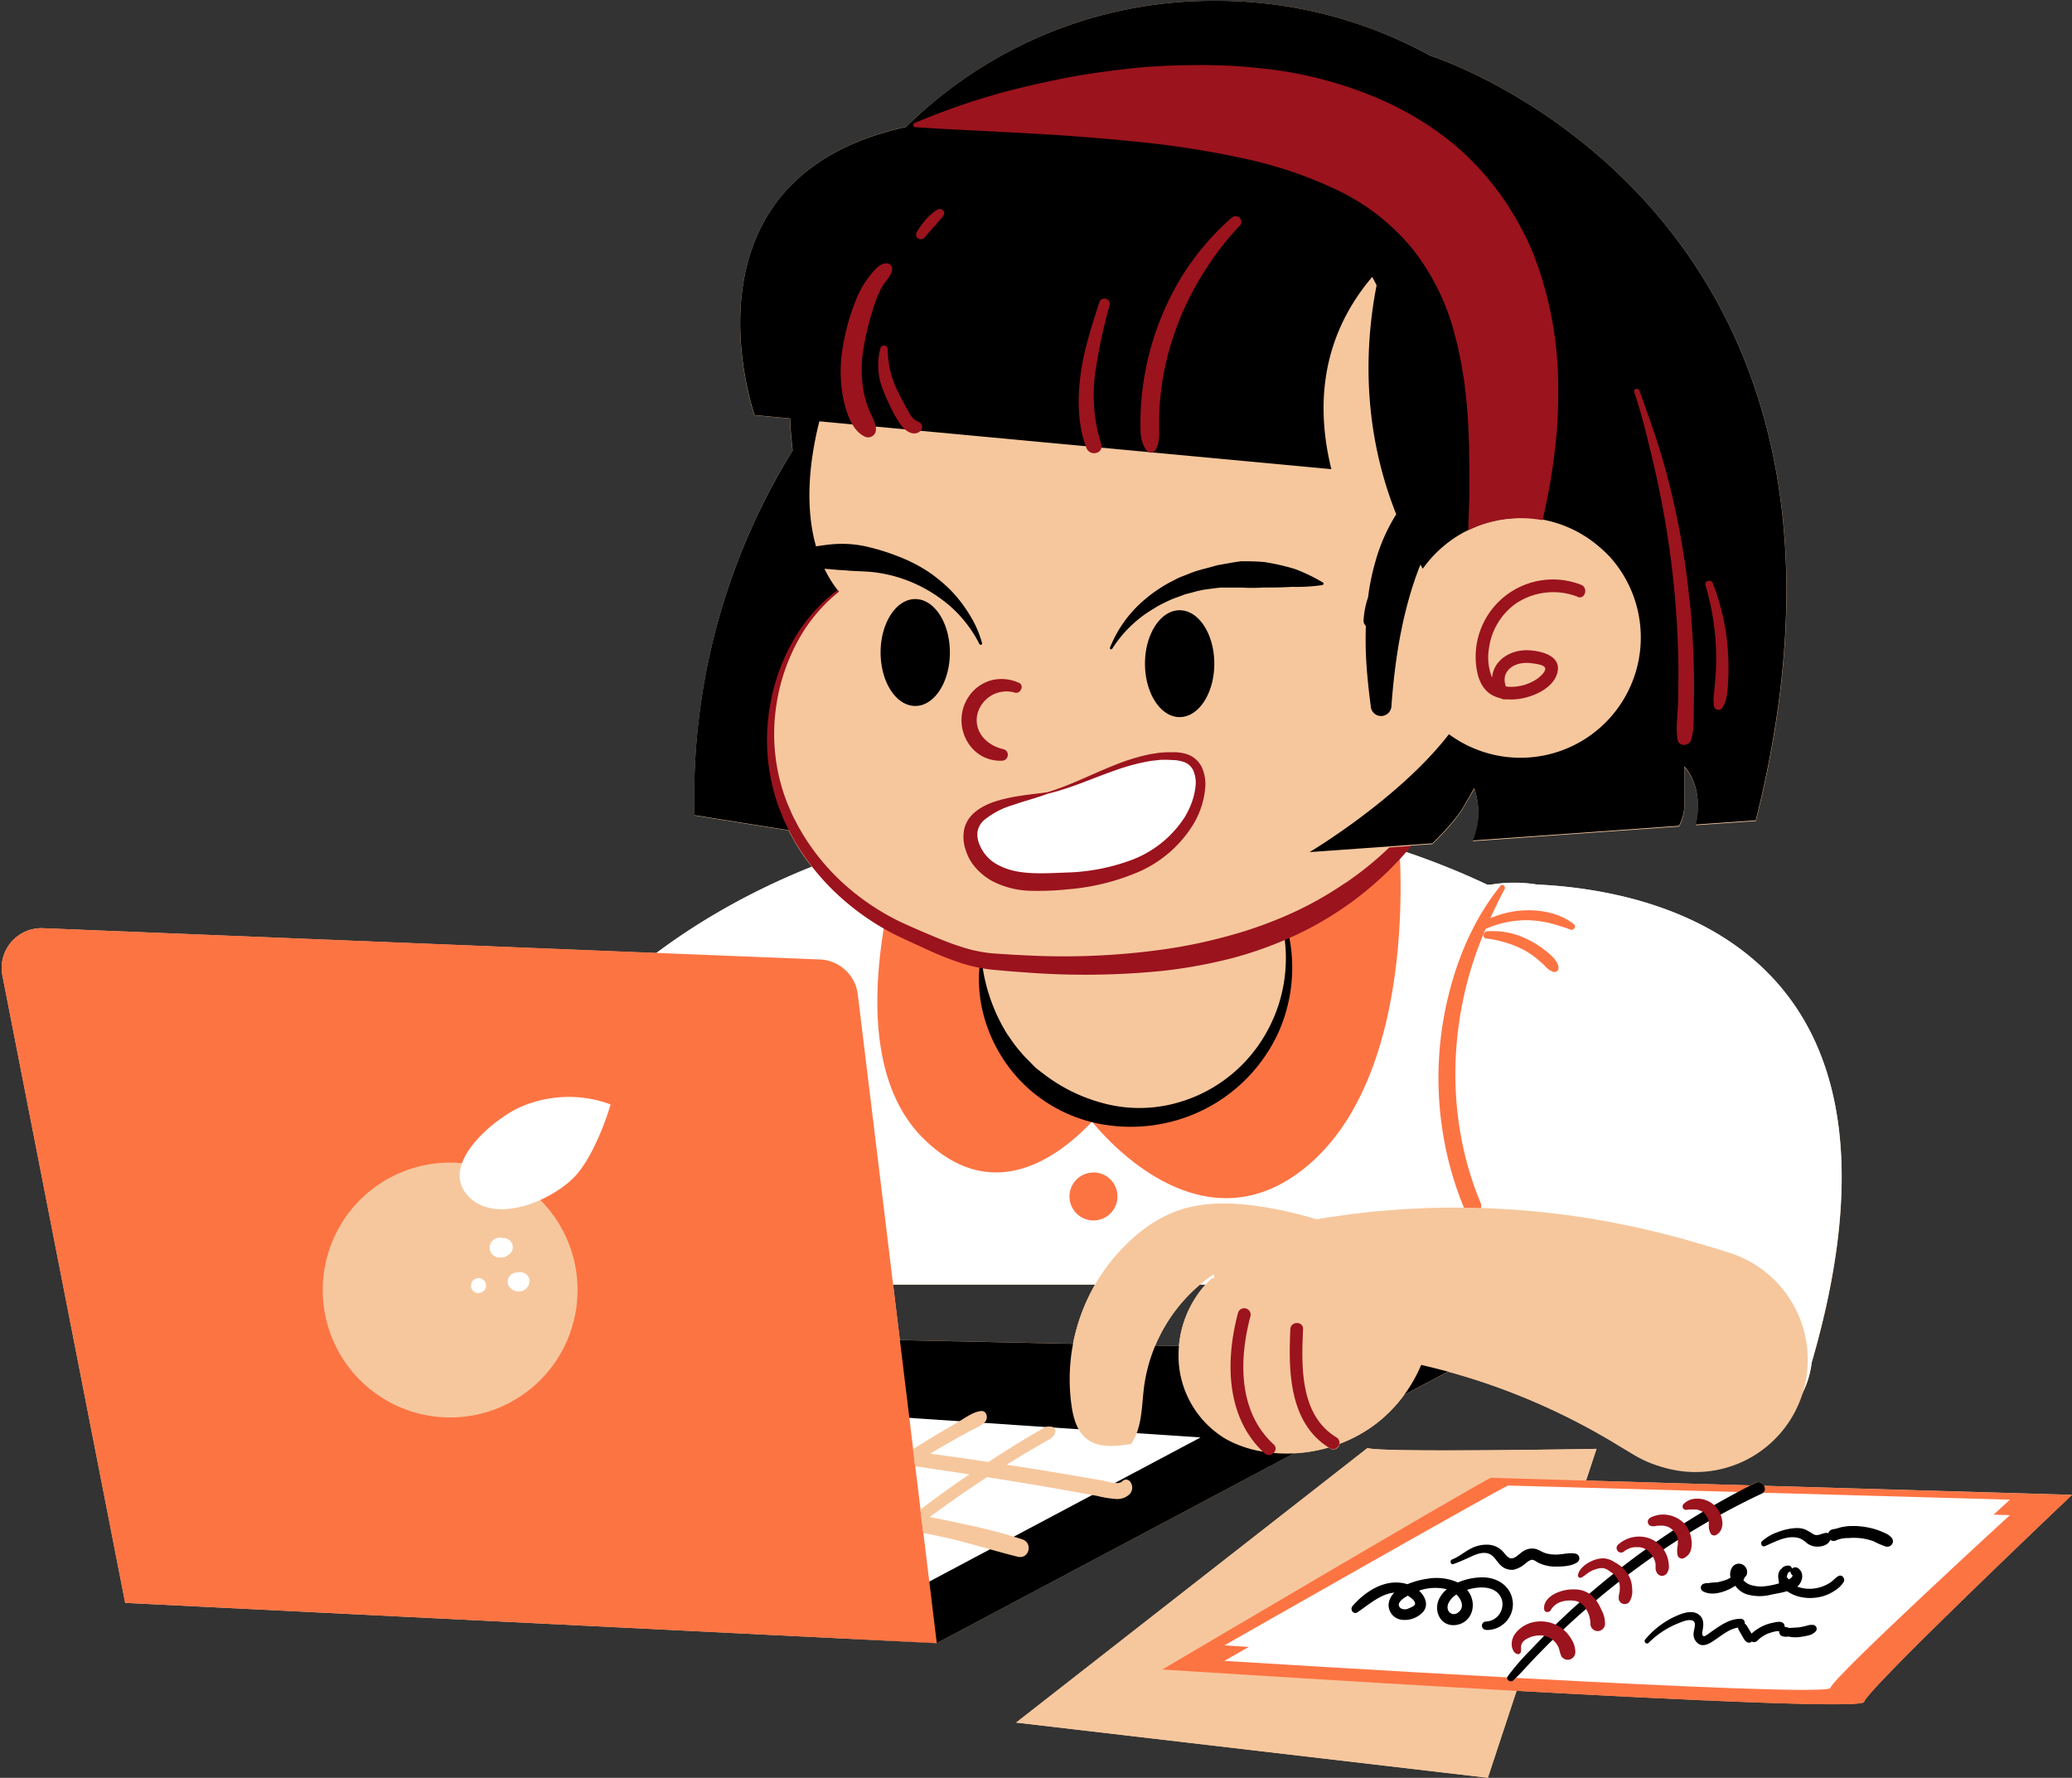
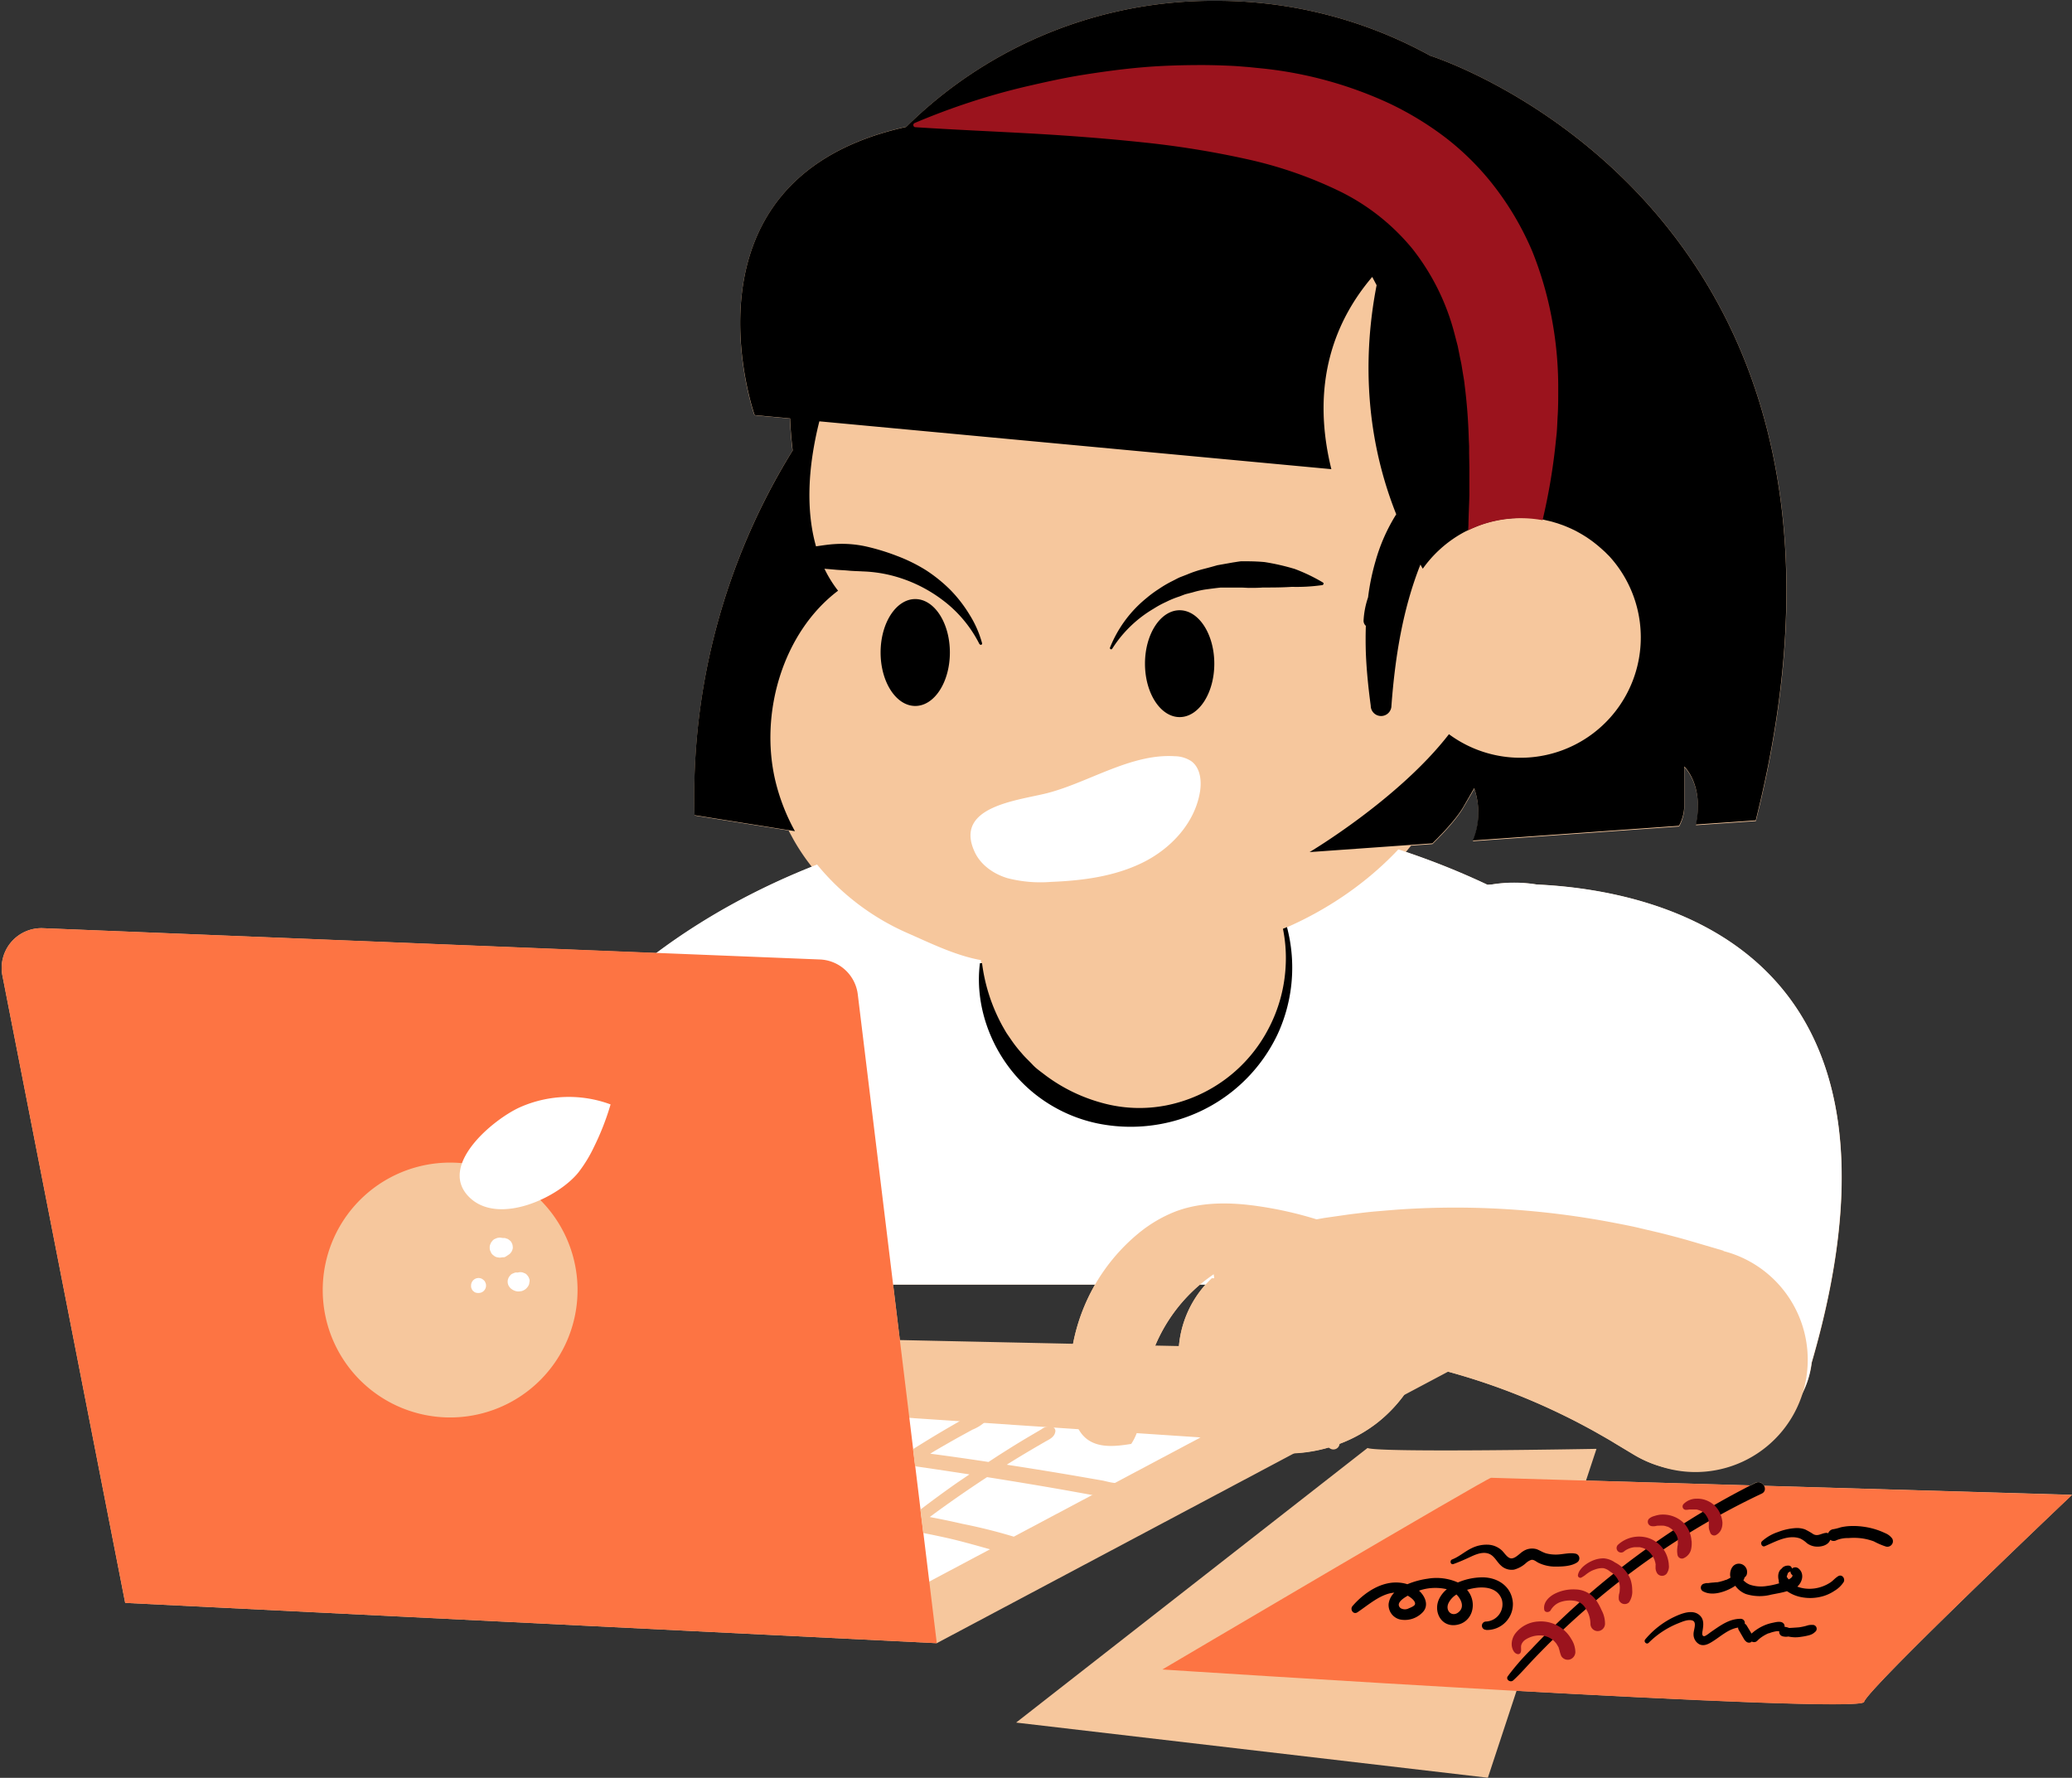
<svg xmlns="http://www.w3.org/2000/svg" fill="#000000" height="429.3" preserveAspectRatio="xMidYMid meet" version="1" viewBox="-0.4 -0.2 500.4 429.3" width="500.4" zoomAndPan="magnify">
  <rect x="-0.4" y="-0.2" width="500.4" height="429.3" fill="#333333" stroke="none" />
  <g data-name="Layer 2">
    <g data-name="7">
      <g>
        <g id="change1_1">
          <path d="M500,360.76s-49.43,46.89-50.22,50c-.38,1.56-42-.36-83.92-2.68l-6.93,21L245,415.76l84.87-66.31c2.36,1.19,55.29.21,55.29.21l-2.53,7.66,39.68,1.16,1.23-.63a1.54,1.54,0,0,1,2.08.73ZM312.21,350.7l-86.38,45.89-196-9.73L.18,235.37A9.6,9.6,0,0,1,10,223.94l148.18,6a164.15,164.15,0,0,1,37.5-20.8,50.66,50.66,0,0,1-4.44-6.59l-1-1.84-.18-.37-22.72-3.62A158.82,158.82,0,0,1,191,108.61q-.47-3.83-.62-7.73l-8.57-.8S162.28,44.64,216,31c.82-.21,1.65-.41,2.49-.59A105.34,105.34,0,0,1,293.15,0,106.85,106.85,0,0,1,345,13.25s116,36.29,78.65,184.82l-14.46,1c2-9.6-2.8-14-2.8-14v9.41a10.34,10.34,0,0,1-1.28,4.9l-49.79,3.55a17.83,17.83,0,0,0,.33-12.63L353,194.84c-1.68,2.89-5.16,6.53-7.46,8.79l-5.16.37c-.34.41-.68.83-1,1.24-.08.1-.18.19-.26.29a184.78,184.78,0,0,1,19.72,7.94l1-.06a33.9,33.9,0,0,1,10.92,0c28.91,1.33,95.6,15,66.39,115.47a22,22,0,0,1-4.77,11.28,27.11,27.11,0,0,1-31.78,13.72,27.78,27.78,0,0,1-6.34-2.78l-4.56-2.74c-1.41-.88-2.85-1.7-4.3-2.51s-2.92-1.62-4.4-2.39-3-1.53-4.5-2.26a158.19,158.19,0,0,0-18.85-7.67c-2.74-.91-5.51-1.74-8.32-2.51l-10.66,5.66a33.63,33.63,0,0,1-15.55,11.76,1.5,1.5,0,0,1-2.26,1.16l-.42-.26A36.91,36.91,0,0,1,312.21,350.7ZM264.06,310H215.29l1.63,13.39,41.82.9A46.62,46.62,0,0,1,264.06,310Zm26.66,0h-1.35a39.41,39.41,0,0,0-10.78,14.72l5.73.12A25.55,25.55,0,0,1,290.72,310Z" fill="#f6c79d" />
        </g>
        <g id="change2_1">
          <path d="M370.75,213.38a33.9,33.9,0,0,0-10.92,0l-1,.06c-24.9-11.78-54.64-18.63-86.59-18.63-87.7,0-158.79,51.57-158.79,115.18H382a95.07,95.07,0,0,1,11.27,20.79l1.28,3.36a22.08,22.08,0,0,0,42.55-5.32C466.35,228.33,399.66,214.71,370.75,213.38Z" fill="#ffffff" />
        </g>
        <g id="change3_1">
-           <path d="M315.8,280.93c-24.72,21.34-48.29-5.15-52.47-10.28-8.2,8.69-24.17,20.42-40.73,4.06-23.83-23.53-1.92-79.53-1.92-79.53l48.37,68.43s-.28.42-.8,1.14l3.06-2.79,30.79-42.44,35.25-17.68S343.06,257.39,315.8,280.93Zm-52.12,2a5.79,5.79,0,1,0,5.79,5.78A5.78,5.78,0,0,0,263.68,282.91ZM376,233.48a1,1,0,0,1-1.31,1,4.81,4.81,0,0,1-2-1.46c-.55-.54-1.13-1-1.71-1.53a20.3,20.3,0,0,0-3.72-2.49,26.75,26.75,0,0,0-8.76-2.58c-1.07-.16-.65-1.64.24-1.74a18.81,18.81,0,0,1,9.87,2,23.26,23.26,0,0,1,4.28,2.71C374.12,230.37,375.9,231.85,376,233.48ZM379.74,223c-3-2.44-7.31-3.44-11.13-3.39a23,23,0,0,0-9.1,1.93c1.09-2.38,2.25-4.74,3.47-7.06.32-.62-.53-1.38-1-.79-6.69,8.29-10.83,18.39-13.09,28.74a83.19,83.19,0,0,0-.69,31.76,79.86,79.86,0,0,0,5,17.35A2.17,2.17,0,0,0,355.8,293a2.1,2.1,0,0,0,1.45-2.57c-8-19.06-8-40.69-1.28-60.12.73-2.1,1.55-4.15,2.42-6.19A24.62,24.62,0,0,1,368.44,222a27.11,27.11,0,0,1,5.23.65,55,55,0,0,1,5.3,1.65C379.69,224.51,380.35,223.45,379.74,223Z" fill="#fd7443" />
-         </g>
+           </g>
        <g id="change1_2">
-           <path d="M329.89,349.45c2.36,1.19,55.29.21,55.29.21L358.93,429.1,245,415.76Z" fill="#f6c79d" />
-         </g>
+           </g>
        <g id="change3_2">
          <path d="M359.7,356.65c-.93,0-79.39,46.29-79.39,46.29s168.69,11,169.47,7.85,50.22-50,50.22-50Z" fill="#fd7443" />
        </g>
        <g id="change2_2">
-           <path d="M485,361.94l-121.15-3.42c-.81,0-68.56,38.6-68.56,38.6l5.92.37-5.92,3.37S441,410,441.64,407.4,485,365.67,485,365.67l-3.94-.11Z" fill="#ffffff" />
-         </g>
+           </g>
        <g id="change4_1">
          <path d="M410.44,368.22a186.06,186.06,0,0,0-24.16,17c-3.74,3.11-7.38,6.36-10.88,9.75q-2.65,2.58-5.22,5.26c-1.71,1.78-3.31,3.68-5.13,5.34-.67.62-1.88-.2-1.31-1a58.71,58.71,0,0,1,5.58-6.43c1.89-2,3.83-4,5.82-5.89a195.52,195.52,0,0,1,48.42-34.37c1.72-.86,3.24,1.76,1.51,2.59Q417.59,364,410.44,368.22Zm46.13,3.09a3.91,3.91,0,0,0-1.61-1.26c-.57-.26-1.14-.51-1.73-.72a17.93,17.93,0,0,0-3.61-.87,17.46,17.46,0,0,0-3.61-.13,13.05,13.05,0,0,0-1.86.28,12.87,12.87,0,0,1-1.7.44,1.53,1.53,0,0,0-1.33,1,.92.92,0,0,0-.5-.1c-1.11.09-2,.91-3.08.32a17.12,17.12,0,0,0-2-1.15,5.74,5.74,0,0,0-2.21-.33,14.23,14.23,0,0,0-4.32.95,10.84,10.84,0,0,0-3.89,2.25c-.46.46,0,1.46.69,1.18,2.58-1.09,5.6-2.88,8.51-1.87a5.91,5.91,0,0,1,1.62,1.11,4.18,4.18,0,0,0,2,.83c1.32.17,3.18-.22,3.68-1.61a1.39,1.39,0,0,0,1.53.08,7,7,0,0,1,2.85-.5,15,15,0,0,1,3.21.06,13.86,13.86,0,0,1,2.95.74,17,17,0,0,0,2.93,1.25,1.33,1.33,0,0,0,1.37-.47A1.28,1.28,0,0,0,456.57,371.31Zm-19.3,20.87a3.37,3.37,0,0,0-.89.06c-.24.05-.48.14-.72.2s-.48.12-.73.17-.57.11-.71.13c-.37.05-1,.08-1.41.11l-1.12.07a3.79,3.79,0,0,0-1-.27h-.11a1,1,0,0,0-.45-1c-.6-.41-1.67-.15-2.34,0a10.14,10.14,0,0,0-1.86.54,11.13,11.13,0,0,0-3.32,2.08l0,0c-.13-.22-.27-.44-.4-.67-.27-.44-.54-.88-.8-1.32a1.3,1.3,0,0,0-.44-.4,1,1,0,0,0-1-1.18c-2.78,0-4.91,1.64-7.09,3.13-.29.19-1.44,1.16-1.8,1.07-.56-.13-.35-1-.28-1.43.19-1.21.36-2.52-.59-3.49-1.71-1.75-4.54-.55-6.38.31a20.73,20.73,0,0,0-6.88,5.37c-.49.56.3,1.37.83.82a21.22,21.22,0,0,1,7.09-4.68c1-.39,2.31-1,3.39-.71,1.29.37.29,2.38.34,3.34a2.72,2.72,0,0,0,1.45,2.45c1.13.5,2.24-.13,3.19-.73,1.93-1.21,3.81-3,6.13-3.33a1,1,0,0,0,.13.56l.78,1.34.39.67c.06.1.11.21.18.31a2.67,2.67,0,0,0,.42.47,1.06,1.06,0,0,0,1.24.16l.15-.14A1.1,1.1,0,0,0,424,396q.31-.32.66-.6l.09-.07.1-.08.35-.24c.24-.16.5-.31.76-.46l.38-.19.19-.09.17-.07.1,0,.2-.07.39-.14c.29-.08.58-.16.87-.22l.41-.08.16,0h.08l.39,0a1.09,1.09,0,0,0,.79,1.23,3.1,3.1,0,0,0,1.42.06,7.91,7.91,0,0,0,3,.08,15.72,15.72,0,0,0,1.77-.33,4.48,4.48,0,0,0,.71-.22,3,3,0,0,0,.95-.63A.94.94,0,0,0,437.27,392.18Zm-86.66-14.7c1.49-.53,2.9-1.17,4.32-1.83s3.06-1.24,4.47-.56c1.17.57,1.72,1.89,2.67,2.73a3.74,3.74,0,0,0,3.21,1,6.93,6.93,0,0,0,2.84-1.57,3.61,3.61,0,0,1,1.3-.78c.63-.11,1.17.43,1.71.7a9.42,9.42,0,0,0,4.43.92c1.56,0,3.59-.12,4.91-1a1.16,1.16,0,0,0-.27-2.1c-1.57-.36-3.26.21-4.85.2a8.9,8.9,0,0,1-2.35-.29c-.8-.23-1.48-.7-2.26-1a3.93,3.93,0,0,0-3.25.46c-.84.5-1.76,1.64-2.76,1.75s-1.79-1.34-2.44-1.93a5.26,5.26,0,0,0-3.52-1.38,8.18,8.18,0,0,0-3.76.85c-1.65.78-3,2.06-4.7,2.71C349.63,376.63,349.91,377.73,350.61,377.48Zm94.26,4.32a6.67,6.67,0,0,1-2.18,2.11A10,10,0,0,1,440,385.2a11.13,11.13,0,0,1-5.84.17,8.93,8.93,0,0,1-2.66-1.13,3,3,0,0,1-.33-.21c-1.25.38-2.59.59-3.79.83a11.1,11.1,0,0,1-6.13-.14,5.65,5.65,0,0,1-2.57-2l-.28.19a12,12,0,0,1-2.31,1.12c-1.67.6-3.65.92-5.26,0a1,1,0,0,1,.23-1.8c.21-.05.42-.12.63-.15l.36,0c.06,0,.29,0,.12,0,.42-.07.83-.11,1.26-.14l.59-.06h.14l.16,0a9,9,0,0,0,1-.23,7.74,7.74,0,0,0,1.06-.35l.1,0,.22-.1c.18-.08.35-.17.53-.27l.31-.18a2.47,2.47,0,0,1-.09-.41c-.11-1.25.45-2.76,1.87-2.94a2,2,0,0,1,2.2,2.25,1.34,1.34,0,0,1-.61,1.06,1.32,1.32,0,0,1-.28.67,4.23,4.23,0,0,0,1.65,1.11,8.52,8.52,0,0,0,4,.29,18.48,18.48,0,0,0,3-.65l-.06-.16c-.07-.25,0-.52-.1-.78a3,3,0,0,1-.07-.6,2.71,2.71,0,0,1,.36-1.53,2.47,2.47,0,0,1,.51-.51l0,0,.2-.25a2.08,2.08,0,0,1,1.44-.44.81.81,0,0,1,.8.72,1.22,1.22,0,0,1,1.63,0c1.43,1.21.91,3.25-.33,4.35a8,8,0,0,0,2.05.48,9,9,0,0,0,4.1-.55,9.2,9.2,0,0,0,1.85-.94c.61-.4,1.08-1,1.68-1.38C444.36,379.71,445.3,380.93,444.87,381.8Zm-12.38-1.44a.29.29,0,0,0,0-.16s0-.06-.1-.11a1.07,1.07,0,0,1-.38-.84.46.46,0,0,1-.14.07,1,1,0,0,0-.3.18l-.17.12c-.07.28-.19.56-.28.84v.17s0,0,0,0l.07.06a2.49,2.49,0,0,1,.23.31l.14.19a2.19,2.19,0,0,0,.69-.46A1,1,0,0,0,432.49,380.36Zm-74,13a1,1,0,0,1,0-2,4.17,4.17,0,0,0,3.8-5.34c-1-2.79-4-3.16-6.57-2.74a14.1,14.1,0,0,0-1.81.42,8.15,8.15,0,0,1,.57.8c1.81,3,.52,7.14-3.21,7.69s-5.66-3.43-4-6.51a7.12,7.12,0,0,1,1.75-2.12,12.18,12.18,0,0,0-6.29.2l-.43.15.28.26c1.41,1.46,2.11,3.58.43,5.13a5.92,5.92,0,0,1-5.3,1.56,3.59,3.59,0,0,1-2.75-3.76,4.59,4.59,0,0,1,1.37-2.71c-3.25.23-6.29,3-8.92,4.75-1,.63-1.85-.74-1.17-1.52,2.77-3.2,7-6.1,11.45-5.64a8.59,8.59,0,0,1,1.8.37,19.85,19.85,0,0,1,4.94-1.34,12.7,12.7,0,0,1,7.26.92,15.35,15.35,0,0,1,5.92-1.24c3.75,0,7.09,2.23,7.36,6.19A6.26,6.26,0,0,1,358.53,393.4Zm-18.79-8.18-.12-.06c-1.57.89-2.88,2-1.74,3a2,2,0,0,0,2,.05c.35-.14,1.26-.51,1.44-.87C341.67,386.53,340.28,385.53,339.74,385.22Zm11.65-.35a5.1,5.1,0,0,0-1.94,2.11c-.88,1.94,1.05,3.57,2.62,2C353.27,387.75,352.5,386,351.39,384.87Z" fill="inherit" />
        </g>
        <g id="change5_1">
          <path d="M379.06,395.56a6,6,0,0,1,1,3.21,1.92,1.92,0,0,1-1.35,1.76,1.84,1.84,0,0,1-2.06-.84,8,8,0,0,1-.42-1.34c-.05-.18-.11-.35-.17-.53a.58.58,0,0,1,0-.13.72.72,0,0,1-.07-.11,8.48,8.48,0,0,0-.52-.88c-.09-.14.07.06-.11-.15l-.38-.42a5.14,5.14,0,0,0-1.48-1,8.52,8.52,0,0,0-.89-.29,3.23,3.23,0,0,0-.79-.12,6.43,6.43,0,0,0-3.79,1,2.46,2.46,0,0,0-1,1.22c-.21.59.05,1.27-.16,1.83a.66.66,0,0,1-.63.47c-1-.08-1.48-1.27-1.55-2.17a4.3,4.3,0,0,1,.86-2.81,7.52,7.52,0,0,1,5.57-2.91,8.44,8.44,0,0,1,5.95,1.88A8.25,8.25,0,0,1,379.06,395.56Zm6-9.35a6.26,6.26,0,0,0-4.95-2.6,10,10,0,0,0-4.95,1c-1.47.74-2.9,2.11-2.62,3.87.12.77,1.17.73,1.53.2a4.47,4.47,0,0,1,2.31-2,7.23,7.23,0,0,1,3.45-.33,3.58,3.58,0,0,1,2.67,1.79,6.74,6.74,0,0,1,1.2,3.78,1.76,1.76,0,0,0,1.76,1.75,1.79,1.79,0,0,0,1.76-1.75,6.88,6.88,0,0,0-.84-3.32A13.86,13.86,0,0,0,385.07,386.21Zm4.57-9.11a5.47,5.47,0,0,0-2.69-1,6.71,6.71,0,0,0-2.61.51,8.26,8.26,0,0,0-2.29,1.39,5.25,5.25,0,0,0-.78.85,3,3,0,0,0-.57,1.23.58.58,0,0,0,.84.65,9.13,9.13,0,0,0,.84-.53,9.27,9.27,0,0,1,.8-.6,6.18,6.18,0,0,1,1.67-.82,5.09,5.09,0,0,1,1.93-.32,3.58,3.58,0,0,1,1.66.83,4.84,4.84,0,0,1,2.23,2.72,5,5,0,0,1,.11,1.72c0,.19,0,.38-.06.58s0,.11,0,0c0,.08,0,.16-.05.24a4.07,4.07,0,0,0-.1,1.52,1.48,1.48,0,0,0,2.46.65,4.59,4.59,0,0,0,.77-3,8.06,8.06,0,0,0-.45-2.62A7.8,7.8,0,0,0,389.64,377.1Zm13,.49a7.78,7.78,0,0,0-.38-1.86,7.19,7.19,0,0,0-4.8-4.61,7.53,7.53,0,0,0-7.08,1.69,1.09,1.09,0,1,0,1.54,1.54,4.93,4.93,0,0,1,2.41-.94,6.89,6.89,0,0,1,.79,0h.4l.11,0c.24.05.47.11.7.18a2.33,2.33,0,0,1,.59.25c.21.11.41.24.61.37s.09.07,0,0c.11.09.22.18.32.28s.3.31.44.47a.77.77,0,0,1,.09.13c.1.13.2.26.29.4s.24.4.35.61c0,0,.11.25.12.26a.88.88,0,0,1,.05.15c.08.22.14.45.2.68s0,.19.05.29,0,.24,0,.27c0,.23,0,.46,0,.7a2.12,2.12,0,0,0,.22.93c-.17-.38.07.19.09.21a1.43,1.43,0,0,0,2,.52,1.44,1.44,0,0,0,.52-.52l-.1.11A2.85,2.85,0,0,0,402.61,377.59Zm5.5-5.7a6.69,6.69,0,0,1-.17,2.23,3.15,3.15,0,0,1-1.88,2,1.09,1.09,0,0,1-1.33-.75,5.5,5.5,0,0,1-.05-1.94c0-.2.06-.4.1-.6v-.06a7.85,7.85,0,0,0,0-.84c0-.06,0-.13,0-.19a.59.59,0,0,1,0-.11l0-.21a6.7,6.7,0,0,0-.24-.76,1.3,1.3,0,0,0-.08-.17c-.06-.12-.13-.23-.19-.34l-.21-.31-.09-.13c-.18-.19-.35-.39-.54-.57l-.19-.15-.29-.2a5.71,5.71,0,0,0-.64-.35l-.06,0-.05,0c-.16-.05-.31-.11-.47-.15l-.36-.08-.21,0a5,5,0,0,0-.77,0c-.3,0-.6,0-.9.08a2.7,2.7,0,0,1-1.2,0,1.07,1.07,0,0,1-.46-1.76,3.2,3.2,0,0,1,1.33-.66,6.29,6.29,0,0,1,1.35-.31,7.26,7.26,0,0,1,2.08.1,7.17,7.17,0,0,1,3.72,2A7,7,0,0,1,408.11,371.89Zm-3.31-.07a.33.33,0,0,0,0-.15S404.79,371.75,404.8,371.82Zm10.77-4.22a6.94,6.94,0,0,0-.95-3.07,6,6,0,0,0-5.29-2.83,4.34,4.34,0,0,0-3.17,1.3.85.85,0,0,0-.17.89.82.82,0,0,0,.75.5c.28,0,.57-.05.85-.08h.53c.25,0,.5,0,.76,0l.27,0,.18,0a5.82,5.82,0,0,1,.68.2,1.69,1.69,0,0,0,.27.1l.13.06a6.18,6.18,0,0,1,.61.37h0c.09.1.2.18.29.28l.23.25,0,.05c.13.19.26.39.37.59,0,0,.06.14.11.23s0-.07.06.11v0h0a5.12,5.12,0,0,1,.19.67c0,.13,0,.56,0,.07,0,.1,0,.2,0,.3s0,.46,0,.69a2.87,2.87,0,0,0,.12,1,2.18,2.18,0,0,0,.11.27l0,.06.12.31a1,1,0,0,0,1.37.56,2.85,2.85,0,0,0,1.14-1.09A3.56,3.56,0,0,0,415.57,367.6Zm-3.44-1a.36.36,0,0,1-.06-.11.23.23,0,0,0,.06.12h0Z" fill="#9b131d" />
        </g>
        <g id="change4_2">
-           <path d="M357.86 326.45L225.83 396.59 44.73 386.86 161.05 322.21 357.86 326.45z" fill="inherit" />
-         </g>
+           </g>
        <g id="change2_3">
          <path d="M289.53 346.91L218.98 384.39 77.54 371.48 143.92 337.12 289.53 346.91z" fill="#ffffff" />
        </g>
        <g id="change3_3">
          <path d="M10,223.94l187.62,7.55a9.6,9.6,0,0,1,9.14,8.43l19.08,156.67-196-9.73L.18,235.37A9.6,9.6,0,0,1,10,223.94Z" fill="#fd7443" />
        </g>
        <g id="change1_3">
          <path d="M272.38,360.63a4.26,4.26,0,0,1-3.22,1.14,25.91,25.91,0,0,1-4.61-.75l-5.2-.94c-7.11-1.28-14.23-2.46-21.37-3.59q-7.06,4.62-13.85,9.63c2.69.51,5.37,1.06,8,1.67a129.33,129.33,0,0,1,14.39,3.73c2.62.92,1.59,4.86-1.15,4.19-5.36-1.33-10.62-3-16-4.29-2.26-.52-4.54-1-6.81-1.44l-.69-5.64c2.83-2.15,5.68-4.25,8.59-6.29,1.08-.75,2.18-1.48,3.27-2.22q-5.34-.82-10.67-1.61l-2.46-.35-.51-4.13c1.73-1.08,3.45-2.15,5.19-3.2s3.77-2.23,5.67-3.32c1.69-1,3.59-2.46,5.55-2.69,1.42-.16,1.78,1.69,1.06,2.56a10.26,10.26,0,0,1-3.11,1.94l-3.09,1.69q-3.07,1.71-6.1,3.49l-1,.62q7,.92,14.07,2c1.24-.81,2.46-1.62,3.71-2.4q2.92-1.86,5.9-3.63l3.19-1.87a3,3,0,0,1,2.63-.56,1,1,0,0,1,.69,1.22c-.25,1.33-1.53,1.81-2.59,2.43s-2.13,1.23-3.19,1.86c-2,1.18-4,2.39-5.94,3.61q7.23,1.11,14.44,2.32c2.89.49,5.79,1,8.68,1.5,1.06.19,4,1.19,4.83.14a1.23,1.23,0,0,1,1.74,0A2.31,2.31,0,0,1,272.38,360.63ZM108.31,280.54a30.77,30.77,0,1,0,30.77,30.77A30.77,30.77,0,0,0,108.31,280.54Z" fill="#f6c79d" />
        </g>
        <g id="change2_4">
          <path d="M147.06,266.49A63.23,63.23,0,0,1,143,276.86a33.23,33.23,0,0,1-3.67,6c-4.91,6.17-19.21,12.81-26.23,6.19-8.1-7.65,5.64-19,12.11-21.89A29.07,29.07,0,0,1,147.06,266.49Zm-24.68,36.32a1.72,1.72,0,0,0,.61-.56,1.06,1.06,0,0,0,.27-.47,1.62,1.62,0,0,0,.19-.84l-.08-.57c-.07-.17-.14-.34-.22-.51a1.55,1.55,0,0,0-.55-.61,1.65,1.65,0,0,0-.74-.39h0l-.06,0a.77.77,0,0,0-.28-.12h0l-.18,0-.16,0H121l-.64-.09a4.45,4.45,0,0,0-.72.1l-.58.24a1.85,1.85,0,0,0-.68.62,1.22,1.22,0,0,0-.31.54,1.7,1.7,0,0,0-.2.92c0,.22,0,.43.08.64l.25.58a1.76,1.76,0,0,0,.62.68,1.85,1.85,0,0,0,.82.43h0l.34.05a1.38,1.38,0,0,0,.66,0,1.88,1.88,0,0,0,.33-.05h0l.17,0,.17,0h.07l.33-.14h0Zm-5.94,6.13-.36-.28a1.73,1.73,0,0,0-.91-.25h0a1.73,1.73,0,0,0-.91.25,1.78,1.78,0,0,0-.64.64,1.73,1.73,0,0,0-.25.91v.15a1.28,1.28,0,0,0,.14.64,1.3,1.3,0,0,0,.35.54l.33.26a1.65,1.65,0,0,0,.84.22h.15a1.79,1.79,0,0,0,.91-.24,1.84,1.84,0,0,0,.65-.65,1.79,1.79,0,0,0,.24-.91h0a1.39,1.39,0,0,0-.15-.69A1.34,1.34,0,0,0,116.44,308.94Zm11-.34a1.69,1.69,0,0,1,0,.89,1.65,1.65,0,0,1-.26.83,2.71,2.71,0,0,1-1,1h0l-.27.12-.28.12-.06,0a4.3,4.3,0,0,1-.72.09,2.45,2.45,0,0,1-.72-.09,3.71,3.71,0,0,1-.65-.27l-.13-.07,0,0c-.15-.11-.33-.24-.47-.36a1.1,1.1,0,0,1-.19-.24,1.61,1.61,0,0,1-.4-.75,1.72,1.72,0,0,1-.08-.59,1.74,1.74,0,0,1,.19-.85,1.07,1.07,0,0,1,.29-.48,1.67,1.67,0,0,1,.61-.57l.53-.22a1.28,1.28,0,0,1,.59-.08l.17,0,.1,0a2.15,2.15,0,0,1,1.18,0l.54.22a1.62,1.62,0,0,1,.62.57A1.69,1.69,0,0,1,127.41,308.6Zm-2-1.34-.1,0h.1Z" fill="#ffffff" />
        </g>
        <g id="change1_4">
          <path d="M366.9,124.91a29,29,0,0,0-15.16,4.26,60.41,60.41,0,0,1,1.79-18.95l-24-46.39-80.8-14.29a64.45,64.45,0,0,0-35.9,21.76A77.5,77.5,0,0,0,195.83,110c-1.64,11.21-.75,23.54,6.21,32.47-13.4,10.1-19,29.56-15.2,45.89s16.44,29.95,31.8,36.7c5.79,2.54,11.67,5.46,17.87,6.59,0,.26,0,.52,0,.78a37.22,37.22,0,1,0,73.45-8.52c19.55-8.44,36.56-24.5,42.4-44.77a29.06,29.06,0,1,0,14.56-54.2Z" fill="#f6c79d" />
        </g>
        <g id="change4_3">
          <path d="M310.41,223.67a38.36,38.36,0,0,1-2.25,25.85,39,39,0,0,1-26,21.22,39.89,39.89,0,0,1-17.5.34,36.15,36.15,0,0,1-15.84-7.69c-9.09-7.62-14-19.78-12.56-31h.51a42.76,42.76,0,0,0,5,15.29c.34.57.64,1.15,1,1.7l1.12,1.63a30.9,30.9,0,0,0,2.42,3.08c.82,1,1.8,1.87,2.68,2.82s2,1.7,3,2.48a40.46,40.46,0,0,0,13.79,6.74,33.77,33.77,0,0,0,15.46.6,35.62,35.62,0,0,0,24.62-18.36,36.34,36.34,0,0,0,4.24-15.46,35.41,35.41,0,0,0-.66-8.83Zm-74.2-68.31a.31.31,0,0,0,.57-.22,25.36,25.36,0,0,0-3-6.86,33.06,33.06,0,0,0-4.63-6,36.39,36.39,0,0,0-6-4.84,39.29,39.29,0,0,0-6.95-3.41,53.11,53.11,0,0,0-7.43-2.27,27,27,0,0,0-7.7-.57c-1.28.08-2.55.27-3.81.45s-2.49.52-3.72.85-2.42.8-3.6,1.25a34.56,34.56,0,0,0-3.44,1.73.33.33,0,0,0-.16.23.33.33,0,0,0,.28.37c5.08.73,9.81.84,14.43,1.27,1.15.12,2.31.14,3.44.25s2.28.12,3.43.19a33,33,0,0,1,6.79.93,34.58,34.58,0,0,1,12.39,5.88,30.32,30.32,0,0,1,9.05,10.76Zm-15.57-10.9c-4.63,0-8.37,5.78-8.37,12.9s3.74,12.91,8.37,12.91,8.36-5.78,8.36-12.91S225.26,144.46,220.64,144.46Zm72.22,15.6c0-7.12-3.75-12.9-8.37-12.9s-8.37,5.78-8.37,12.9,3.75,12.9,8.37,12.9S292.86,167.19,292.86,160.06Zm26.27-19.58a42.23,42.23,0,0,0-6.81-3.28,53.77,53.77,0,0,0-7.36-1.68c-1.26-.11-2.53-.17-3.8-.18l-1.9,0c-.63.07-1.27.19-1.9.28l-3.77.67c-1.24.36-2.47.69-3.7,1a27.47,27.47,0,0,0-3.61,1.24l-1.78.69c-.58.26-1.14.58-1.71.86a27.69,27.69,0,0,0-3.29,1.92,28.21,28.21,0,0,0-3.05,2.25,29.44,29.44,0,0,0-8.77,11.91.3.3,0,0,0,.54.27l0,0a29.56,29.56,0,0,1,10-9.65,23.24,23.24,0,0,1,3-1.63,22.44,22.44,0,0,1,3.17-1.3c.53-.19,1.05-.42,1.59-.59l1.66-.42a22.36,22.36,0,0,1,3.32-.73c1.13-.15,2.26-.3,3.38-.42h3.42l1.7,0c.57,0,1.14.06,1.71.07,1.13,0,2.27,0,3.42-.09,2.29,0,4.62,0,7-.16a44.34,44.34,0,0,0,7.35-.42h0a.35.35,0,0,0,.23-.15A.32.32,0,0,0,319.13,140.48Z" fill="inherit" />
        </g>
        <g id="change4_4">
          <path d="M345,13.25h0A106.85,106.85,0,0,0,293.15,0a105.34,105.34,0,0,0-74.71,30.45c-.84.18-1.67.38-2.49.59-53.67,13.6-34.1,69-34.1,69l8.57.8q.15,3.9.62,7.73a158.82,158.82,0,0,0-23.72,88.07l24.26,3.87a48.79,48.79,0,0,1-4.74-12.22C183,172,188.64,152.54,202,142.44c-7-8.93-7.85-21.26-6.21-32.47a83.82,83.82,0,0,1,1.69-8.43l123.65,11.55C315.9,91.87,322.36,76.8,331,66.67l1.06,2c-2.72,13.93-3.75,34,4.74,55.32a43.16,43.16,0,0,0-5,11.3,55.1,55.1,0,0,0-1.8,8.74,20.75,20.75,0,0,0-1.09,5.6,1.6,1.6,0,0,0,.55,1.29c-.07,2.18-.07,4.35,0,6.52.17,4.27.61,8.52,1.18,12.76a2.49,2.49,0,1,0,5,0c.88-11.7,2.72-23.29,7-34.07.19.33.37.67.57,1a29.41,29.41,0,0,1,8.64-8.06c.5-.3,1-.59,1.54-.87.18-.1.37-.18.56-.27.37-.19.73-.37,1.11-.54l.68-.28c.34-.15.69-.29,1-.42l.73-.26,1.05-.34.76-.21c.36-.1.72-.19,1.09-.27l.75-.17c.38-.08.77-.14,1.15-.2l.74-.12c.42,0,.85-.1,1.29-.13.21,0,.42-.05.63-.06.64,0,1.29-.07,1.95-.07s1,0,1.54,0l.48,0c.35,0,.69,0,1,.08l.57.07.93.13.57.1c.3,0,.6.1.9.17l.57.13.88.21.54.16.88.26.52.18.88.31.48.19.88.37.45.2.89.42.41.21.89.49.36.21c.31.18.61.36.9.55l.33.2.9.62.28.2c.31.22.61.46.92.7l.21.17c.32.25.64.52.94.79l.16.13q.49.44,1,.9l.09.08c.34.34.67.68,1,1a29.06,29.06,0,0,1-38.7,43c-12.13,15.69-33.66,28.47-33.66,28.47l29.68-2.11c2.3-2.26,5.78-5.9,7.46-8.79l2.61-4.53a17.83,17.83,0,0,1-.33,12.63l49.79-3.55a10.34,10.34,0,0,0,1.28-4.9v-9.41s4.82,4.42,2.8,14l14.46-1C460.94,49.54,345,13.25,345,13.25Z" fill="inherit" />
        </g>
        <g id="change5_2">
          <path d="M350.88,80.42l.78,3,.61,3.07c.25,1,.4,2.06.57,3.11s.38,2.1.48,3.17c.54,4.26.88,8.63,1,13.08l.08,1.68v1.68l.06,3.38c0,1.14,0,2.26,0,3.41v3.43c-.05,2.3-.19,4.59-.22,6.93l-.06,1.49a28.93,28.93,0,0,1,12.7-2.92,29.4,29.4,0,0,1,5.26.48,147.06,147.06,0,0,0,3-17.16l.41-3.84c.11-1.28.15-2.59.22-3.89.18-2.58.15-5.23.15-7.86a89.78,89.78,0,0,0-1.58-16.1,85.09,85.09,0,0,0-4.71-16.13A71.07,71.07,0,0,0,361,45.48,65.2,65.2,0,0,0,349,33.26a76.22,76.22,0,0,0-14.15-8.62,96.8,96.8,0,0,0-29.9-8.26L301.19,16c-1.24-.09-2.47-.21-3.71-.28-2.47-.12-4.93-.2-7.38-.21-4.9,0-9.75.13-14.55.54s-9.55,1.06-14.25,1.8-9.35,1.79-14,2.86a166.23,166.23,0,0,0-26.84,8.81.53.53,0,0,0,.18,1h.07c9.51.62,18.72,1,27.81,1.51s18,1.19,26.73,2.11a220.34,220.34,0,0,1,25.38,4.07,100.48,100.48,0,0,1,22.72,7.88,52.66,52.66,0,0,1,17.34,13.77A55.53,55.53,0,0,1,350.88,80.42Z" fill="#9b131d" />
        </g>
        <g id="change2_5">
          <path d="M283.31,182.41a7.41,7.41,0,0,1,4,1.2c2.2,1.61,2.53,4.79,2.08,7.48-1.27,7.48-7,13.64-13.82,17s-14.52,4.36-22.09,4.66a31.87,31.87,0,0,1-10.54-.89c-3.38-1-6.57-3.22-8-6.45-5-11,10.81-12.33,17.68-14.12C262.55,188.71,272.79,181.73,283.31,182.41Z" fill="#ffffff" />
        </g>
        <g id="change1_5">
          <path d="M415.84,301.82l-1.7-.5-5.9-1.73c-2.07-.62-4.17-1.17-6.26-1.71s-4.2-1-6.31-1.51-4.22-.9-6.33-1.31a204.83,204.83,0,0,0-25.53-3.25,200.74,200.74,0,0,0-25.49,0c-2.11.13-4.22.33-6.32.5s-4.19.46-6.28.7l-6.24.89-1.92.34a91.94,91.94,0,0,0-13.9-3.15c-6.74-1-13.79-1.15-20.16,1.25a33,33,0,0,0-9,5.32,45.68,45.68,0,0,0-16.07,41.9c.45,2.85,1.31,5.86,3.57,7.66,2.92,2.32,7.1,1.85,10.79,1.25,2.68-3.95,2.5-9.07,3.11-13.8a39.13,39.13,0,0,1,16.88-27.21c-.17,0,.17,1,0,1h-.52a25.6,25.6,0,0,0-8,20.1,23.41,23.41,0,0,0,11.31,18.68,27.18,27.18,0,0,0,8.95,3.08,35.8,35.8,0,0,0,27.58-6.86,35.21,35.21,0,0,0,10.72-14.07q7.56,1.74,14.81,4.16a158.19,158.19,0,0,1,18.85,7.67c1.52.73,3,1.46,4.5,2.26s2.95,1.55,4.4,2.39,2.89,1.63,4.3,2.51l4.56,2.74a27.78,27.78,0,0,0,6.34,2.78,27.11,27.11,0,1,0,15.25-52Z" fill="#f6c79d" />
        </g>
        <g id="change5_3">
-           <path d="M221,55.86a22.16,22.16,0,0,1,2.25-3.11,12.8,12.8,0,0,1,1.3-1.25,4.83,4.83,0,0,1,1.8-1.2c.67-.16,1.53.49,1.23,1.24a2.29,2.29,0,0,1-.39.7l-.3.35-.58.66-1.13,1.3c-.4.43-.79.87-1.17,1.31l-.57.67-.26.32L223,57h0v0a1.42,1.42,0,0,1-.7.53,1.21,1.21,0,0,1-.91-.11A1.19,1.19,0,0,1,221,55.86Zm20.6,127.63a1.41,1.41,0,0,0,1.38-1.22,1.39,1.39,0,0,0-1-1.55c-3.9-.84-7.12-4-6.4-8.17a7.24,7.24,0,0,1,9.11-5.5c1.37.4,2.36-1.76,1-2.36a10.06,10.06,0,0,0-6.68-.62,9.69,9.69,0,0,0-5.5,4,10.18,10.18,0,0,0,1.16,12.72A9.06,9.06,0,0,0,241.6,183.49Zm2.31,8.84c2.89-.56,5.77-.82,8.61-1.22,5.5-1.63,10.61-4.31,16-6.45a50.08,50.08,0,0,1,8.35-2.64c.72-.16,1.46-.24,2.19-.37s1.48-.13,2.22-.2h2.25a10.8,10.8,0,0,1,2.35.36,6.07,6.07,0,0,1,2.28,1.15,6,6,0,0,1,1.63,2,9.79,9.79,0,0,1,.9,4.76,20.47,20.47,0,0,1-2.67,8.75,29.16,29.16,0,0,1-13.42,11.86,54.37,54.37,0,0,1-17.29,4.23,66.78,66.78,0,0,1-8.89.34,21.16,21.16,0,0,1-9.17-2.33,15.07,15.07,0,0,1-3.89-3.07,12.75,12.75,0,0,1-1.51-2.05,12.33,12.33,0,0,1-1-2.31,9.6,9.6,0,0,1-.37-5.19,7.32,7.32,0,0,1,1.13-2.49,8.6,8.6,0,0,1,1.81-1.85C238.08,193.63,241.05,192.93,243.91,192.33Zm.49,1.81a20.22,20.22,0,0,0-7.14,3.69,5,5,0,0,0-1.59,2.81,6.22,6.22,0,0,0,.56,3.28,9.52,9.52,0,0,0,4.93,5c4.45,2.22,10.21,1.79,15.85,1.58a48.74,48.74,0,0,0,16.28-3.19,26.22,26.22,0,0,0,12.43-10.2,20.7,20.7,0,0,0,1.74-3.65,16.81,16.81,0,0,0,.88-3.89,7.5,7.5,0,0,0-.53-3.66,3.91,3.91,0,0,0-2.52-2.18,8.65,8.65,0,0,0-1.9-.37l-2.06-.1c-.7,0-1.39,0-2.09.09s-1.39.13-2.08.26a49,49,0,0,0-8.2,2.2c-5.4,1.87-10.69,4.32-16.34,5.66C249.89,192.51,247.07,193.19,244.4,194.14ZM212.25,83.83a15.67,15.67,0,0,0,.42,9.62,41.53,41.53,0,0,0,2,4.61,27.66,27.66,0,0,0,2.42,4.24c.86,1.15,2.2,2.43,3.78,2.11,1.34-.27,2.08-1.85.74-2.67a6.64,6.64,0,0,1-1.37-.78,7.45,7.45,0,0,1-1.28-1.85c-.81-1.44-1.61-2.89-2.32-4.38A22.85,22.85,0,0,1,214,84.07.9.9,0,0,0,212.25,83.83Zm66.43,24.61c1-1.74.88-3.75.86-5.7s0-3.9.19-5.85a67,67,0,0,1,1.86-11.14,70.42,70.42,0,0,1,9.26-21A68.86,68.86,0,0,1,299,54.3c1.24-1.27-.62-3.08-1.93-1.93A62.32,62.32,0,0,0,282.22,71.6a68.43,68.43,0,0,0-6.86,23.69,64.1,64.1,0,0,0-.34,6.65c0,2.38,0,4.86,1.61,6.77A1.32,1.32,0,0,0,278.68,108.44ZM265.54,107A39.21,39.21,0,0,1,264,90.68a120.92,120.92,0,0,1,3.58-17.15,1.29,1.29,0,0,0-2.49-.69c-1.89,5.84-3.81,11.72-4.58,17.84-.71,5.68-.62,11.92,1.48,17.32C262.86,110.14,266.25,109.32,265.54,107Zm151.25,48.61a55.33,55.33,0,0,0-3.51-14.93c-.41-1.1-2.15-.67-1.79.5A61.77,61.77,0,0,1,414,155.88a58.75,58.75,0,0,1-.09,7.27c-.09,1.25-.22,2.5-.34,3.74a10.53,10.53,0,0,0,0,3.54,1.11,1.11,0,0,0,2,.26c1.31-1.92,1.31-5.05,1.43-7.3A57.12,57.12,0,0,0,416.79,155.65Zm-92.31,57.4a84.13,84.13,0,0,1-13.91,7.74A101.23,101.23,0,0,1,295.51,226a124.3,124.3,0,0,1-15.72,3.17,174.16,174.16,0,0,1-32.32,1.33c-2.7-.12-5.43-.29-8.11-.48a34.43,34.43,0,0,1-7.59-1.58c-2.52-.79-5-1.8-7.5-2.86s-5.07-2.16-7.43-3.27a58.35,58.35,0,0,1-13.21-8.87,54,54,0,0,1-10.19-12.26l-1-1.72-.92-1.77c-.65-1.17-1.11-2.42-1.67-3.64a46.52,46.52,0,0,1-2.32-7.65,45.72,45.72,0,0,1-.48-16A46.73,46.73,0,0,1,192,155.1a39.13,39.13,0,0,1,10.25-12.45l-.31-.41a40.06,40.06,0,0,0-10.84,12.36,48,48,0,0,0-5.53,15.59,47.4,47.4,0,0,0,0,16.63,48.08,48.08,0,0,0,2.18,8.09c.54,1.29,1,2.62,1.63,3.87l.91,1.89,1,1.84a57,57,0,0,0,10.41,13.13,61.25,61.25,0,0,0,13.71,9.68c2.56,1.27,5,2.35,7.5,3.51s5.08,2.25,7.76,3.17a38.24,38.24,0,0,0,8.39,1.94c2.76.26,5.49.49,8.24.68a187.84,187.84,0,0,0,33.19-.39,122.17,122.17,0,0,0,16.46-3,93.69,93.69,0,0,0,15.81-5.73,81,81,0,0,0,26.67-20.21c.35-.41.69-.83,1-1.24l-5.3.38A80.08,80.08,0,0,1,324.48,213.05Zm56.12-69.11a16.21,16.21,0,0,0-14.89,1.63,15.82,15.82,0,0,0-6.54,11,13,13,0,0,0,.65,6.57c0,.09.1.17.15.26a6.59,6.59,0,0,1,.32-1.58c1.26-3.51,5.11-5.18,8.63-4.95,2.91.18,7.63,1.27,6.85,5.16-.63,3.15-4,5.12-6.82,6a14.11,14.11,0,0,1-5.6.67,1.47,1.47,0,0,1-.66,0,2.86,2.86,0,0,1-.68-.23,8.79,8.79,0,0,1-1.91-.71c-2.92-1.53-3.83-4.87-4.07-7.92A18.67,18.67,0,0,1,381.42,141C383.24,141.69,382.44,144.66,380.6,143.94ZM363,164.44a9.29,9.29,0,0,0,.22,1,.67.67,0,0,0,.06.12,8.62,8.62,0,0,0,1.53.09,11.31,11.31,0,0,0,6.13-2c.54-.4,2.13-1.73,1.8-2.57s-2.5-1-3.19-1.12c-2.2-.31-4.86.15-6.1,2.21A3.5,3.5,0,0,0,363,164.44Zm44.65-19.54a192.84,192.84,0,0,0-6.11-32.75c-1.7-6.12-3.88-12.05-6-18-.28-.79-1.53-.46-1.26.35,1.78,5.24,3.07,10.6,4.35,16s2.4,10.8,3.3,16.26a225.77,225.77,0,0,1,3,33c.05,3,0,6.09-.05,9.13s-.63,6.46-.12,9.57c.29,1.73,2.82,1.48,3.26,0,.79-2.63.59-5.64.65-8.37s.07-5.61,0-8.41Q408.52,153.28,407.69,144.9ZM208.76,105.35a1.9,1.9,0,0,0,2.39-1.83c0-1.71-1.06-3.22-1.68-4.77a25.23,25.23,0,0,1-1.32-4.5,30.21,30.21,0,0,1,0-10.26,68.76,68.76,0,0,1,2.65-10.67,22.22,22.22,0,0,1,2-4.54c.73-1.19,2.35-2.68,2.26-4.15a1.29,1.29,0,0,0-1.24-1.23c-1.63-.2-3.24,1.82-4.15,3a21.54,21.54,0,0,0-3,5,52.07,52.07,0,0,0-3.49,12,34.25,34.25,0,0,0,0,12.24C203.87,99,205.25,104,208.76,105.35Zm92.82,212.32a1.54,1.54,0,0,0-3-.82c-3.05,11.51-3,25.26,6.44,33.9,1.45,1.33,3.63-.83,2.17-2.17C298.6,340.68,298.8,328.14,301.58,317.67Zm20.83,29.25c-8.88-5.34-8.53-17.13-8.11-26.14.1-2-3-2-3.07,0-.49,10.24-.31,22.81,9.62,28.79A1.54,1.54,0,0,0,322.41,346.92Z" fill="#9b131d" />
-         </g>
+           </g>
      </g>
    </g>
  </g>
</svg>